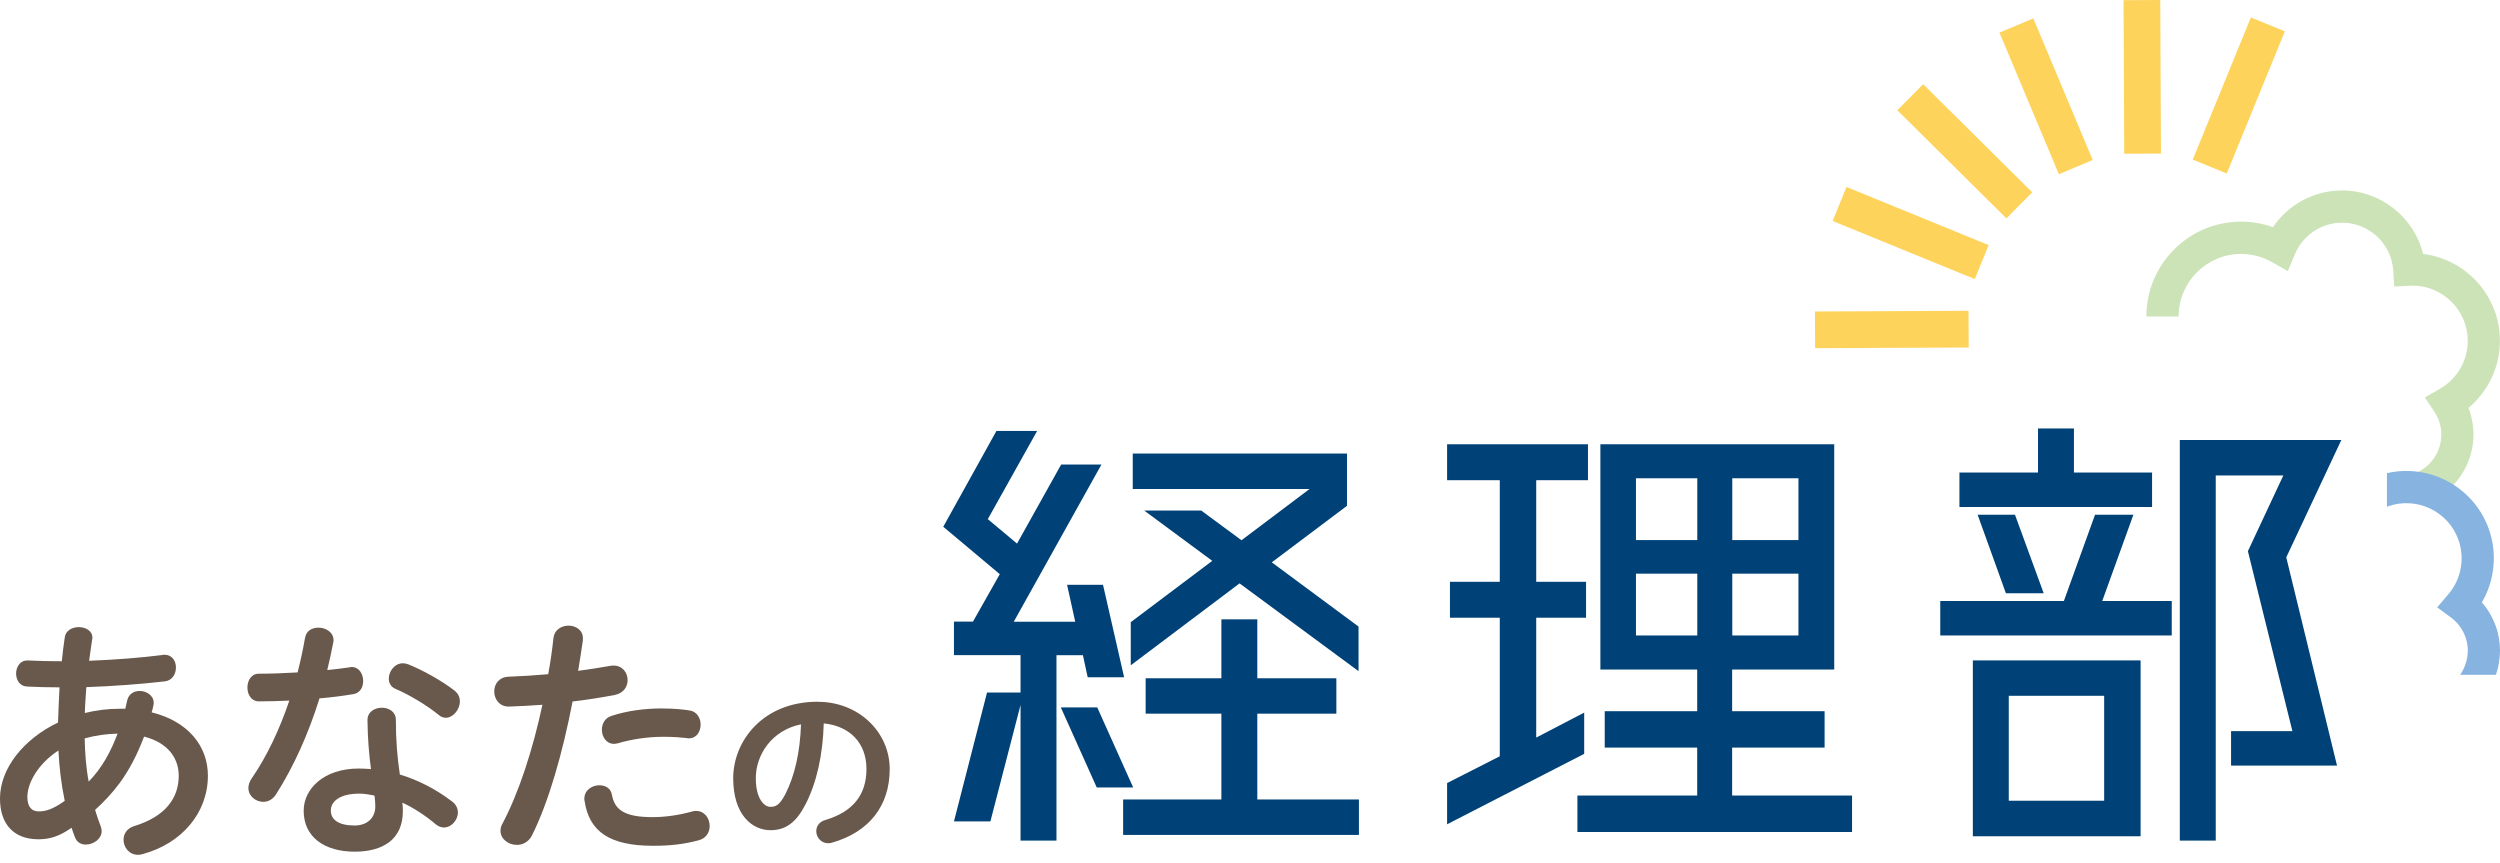
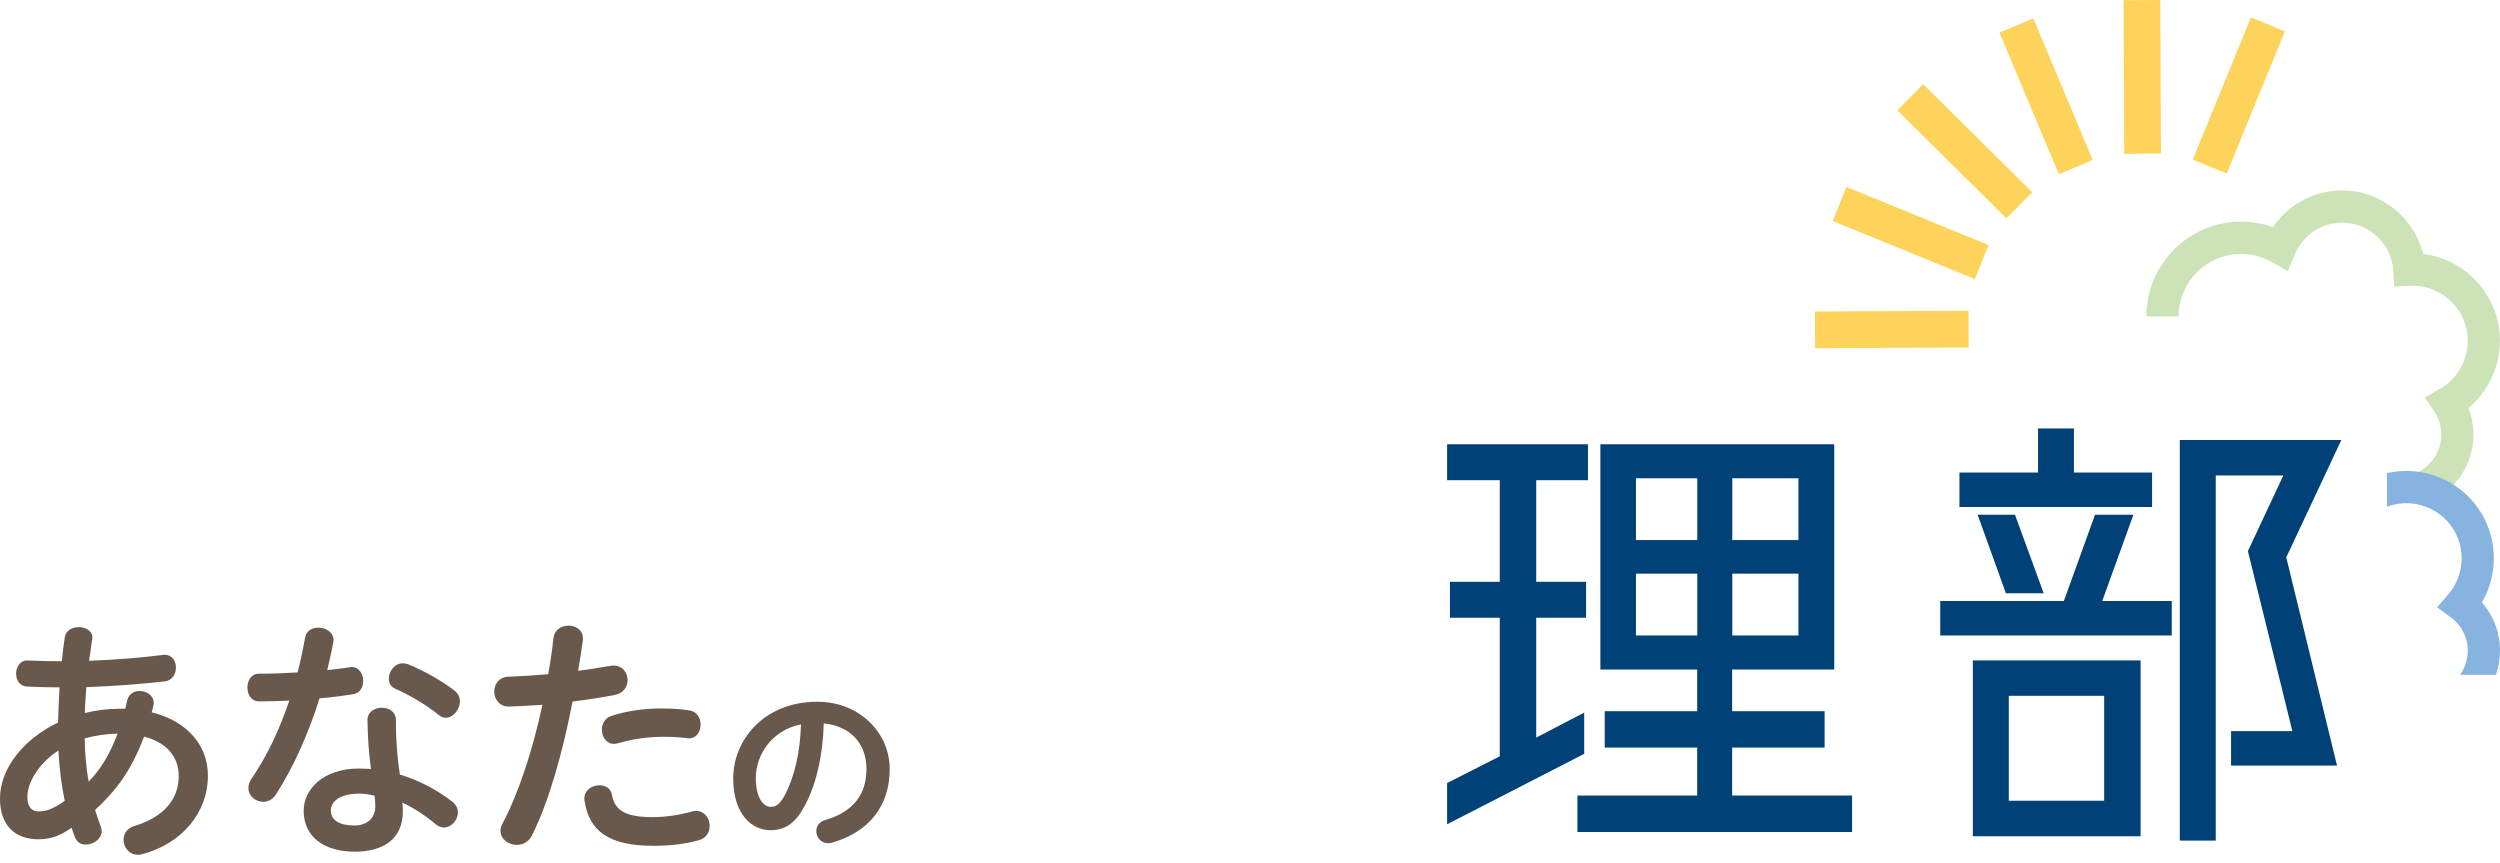
<svg xmlns="http://www.w3.org/2000/svg" fill="none" height="67" viewBox="0 0 194 67" width="194">
  <path d="m9.726 54.98c.039-.194.1-.387.138-.603.116-.526.526-.758.974-.758.526 0 1.09.348 1.09.918 0 .061 0 .116-.022.194-.039.177-.077.371-.138.548 2.844.703 4.365 2.628 4.365 4.913 0 2.882-2.025 5.261-5.046 6.08-.116.039-.255.061-.371.061-.703 0-1.129-.586-1.129-1.167 0-.448.254-.874.797-1.051 2.434-.741 3.486-2.163 3.486-3.917 0-1.383-.858-2.573-2.689-3.037-.487 1.284-1.09 2.512-1.909 3.624-.564.758-1.19 1.422-1.892 2.064.138.47.293.896.448 1.306.039.116.061.232.061.349 0 .603-.642 1.035-1.228 1.035-.349 0-.681-.155-.835-.548-.1-.232-.177-.487-.271-.758-.957.68-1.715.896-2.573.896-1.892 0-2.982-1.151-2.982-3.159 0-2.34 1.831-4.62 4.504-5.903.022-.918.077-1.815.116-2.728-.858 0-1.693-.022-2.512-.061-.586-.022-.858-.525-.858-1.012s.293-1.012.858-1.012h.061c.858.039 1.732.061 2.628.061.061-.625.138-1.245.232-1.87.077-.526.586-.78 1.09-.78.503 0 1.051.271 1.051.819 0 .061 0 .1-.022.155-.077.548-.155 1.09-.232 1.638 2.008-.077 3.995-.232 5.687-.448.039-.022.1-.022.155-.022.603 0 .896.487.896.996 0 .509-.293 1.012-.874 1.073-1.87.216-3.956.371-6.08.448-.039.664-.1 1.322-.116 2.008.858-.216 1.77-.332 2.705-.332h.432zm-5.184 3.253c-1.616 1.051-2.418 2.551-2.418 3.602 0 .797.349 1.129.874 1.129s1.073-.138 2.025-.819c-.271-1.306-.426-2.611-.487-3.917zm2.34 2.418c1.035-1.051 1.732-2.357 2.241-3.723-.858.022-1.715.138-2.551.371.022 1.112.1 2.241.31 3.353z" fill="#69584c" />
  <path d="m23.68 49.464c.1-.526.548-.758 1.035-.758.564 0 1.167.349 1.167.974 0 .061 0 .116-.022.177-.138.719-.293 1.444-.465 2.141.625-.061 1.206-.138 1.754-.216.061-.022.1-.022.138-.022.586 0 .896.548.896 1.09 0 .47-.232.918-.741 1.012-.819.138-1.732.255-2.65.332-.835 2.689-1.986 5.278-3.369 7.441-.255.409-.625.587-.996.587-.587 0-1.151-.448-1.151-1.073 0-.232.077-.487.255-.741 1.19-1.732 2.163-3.801 2.921-6.042-.819.039-1.615.061-2.357.061-.603 0-.896-.548-.896-1.073s.293-1.073.874-1.073c.935 0 1.97-.039 3.021-.1.232-.896.426-1.815.586-2.728zm11.342 12.686c.371.255.509.586.509.896 0 .603-.509 1.167-1.073 1.167-.216 0-.426-.077-.625-.232-.797-.68-1.776-1.322-2.611-1.693.039.271.039.448.039.664 0 2.18-1.538 3.137-3.74 3.137-2.318 0-3.956-1.112-3.956-3.176 0-1.693 1.56-3.275 4.266-3.275.31 0 .642.022.957.039-.155-1.151-.255-2.379-.271-3.801 0-.642.564-.957 1.112-.957.548 0 1.09.31 1.09.935 0 1.638.116 2.943.31 4.249 1.361.409 2.728 1.09 3.994 2.047zm-7.131-.564c-1.577 0-2.219.642-2.219 1.306 0 .719.603 1.167 1.853 1.167.918 0 1.599-.548 1.599-1.483 0-.216-.022-.526-.061-.835-.348-.077-.797-.155-1.167-.155zm7.386-7.989c.293.232.409.526.409.835 0 .625-.526 1.267-1.09 1.267-.177 0-.371-.061-.548-.216-.896-.741-2.34-1.599-3.353-2.025-.371-.155-.525-.465-.525-.797 0-.564.448-1.19 1.09-1.19.138 0 .271.022.409.077 1.09.432 2.611 1.267 3.607 2.047z" fill="#69584c" />
  <path d="m42.955 49.485c.077-.625.625-.935 1.167-.935.542 0 1.112.332 1.112.974v.155c-.116.78-.232 1.577-.371 2.379.874-.116 1.732-.255 2.495-.387.1-.022.177-.022.255-.022.703 0 1.09.564 1.09 1.129 0 .509-.31 1.012-.996 1.151-.996.194-2.124.371-3.275.509-.758 3.934-1.853 7.812-3.159 10.407-.271.509-.719.719-1.167.719-.642 0-1.267-.448-1.267-1.09 0-.177.039-.371.155-.564 1.267-2.396 2.34-5.688 3.098-9.217-.896.061-1.776.116-2.589.138-.741.022-1.151-.586-1.151-1.167 0-.581.371-1.129 1.129-1.151.996-.039 2.025-.1 3.059-.194.177-.935.31-1.892.409-2.827zm11.065 13.444c.664 0 1.051.587 1.051 1.167 0 .47-.255.957-.858 1.112-1.167.31-2.224.426-3.53.426-3.408 0-4.968-1.129-5.317-3.469-.022-.061-.022-.116-.022-.177 0-.68.603-1.051 1.167-1.051.465 0 .896.232.974.741.216 1.167.974 1.732 3.159 1.732.935 0 1.97-.138 3.021-.426.138-.039.232-.061.348-.061zm-2.589-7.95c.896 0 1.599.077 2.102.155.564.1.835.603.835 1.09 0 .548-.31 1.073-.918 1.073-.039 0-.1 0-.155-.022-.349-.039-.974-.1-1.793-.1-1.267 0-2.512.194-3.568.509-.116.022-.216.039-.293.039-.587 0-.935-.548-.935-1.09 0-.448.216-.896.719-1.073 1.267-.409 2.589-.586 3.994-.586z" fill="#69584c" />
  <path d="m63.453 54.454c-4.26 0-6.556 3.06-6.556 5.936 0 2.877 1.499 4.033 2.893 4.033 1.184 0 1.992-.598 2.711-1.992.869-1.682 1.355-3.851 1.422-6.296 2.053.21 3.314 1.544 3.314 3.541s-1.046 3.32-3.192 3.956c-.515.144-.703.542-.703.869 0 .514.415.935.924.935.072 0 .16-.017.277-.039 2.899-.824 4.498-2.86 4.498-5.721s-2.401-5.217-5.582-5.217zm-1.295 1.754c-.072 2.169-.487 3.994-1.223 5.433-.47.896-.78.968-1.167.968-.448 0-1.118-.592-1.118-2.23 0-1.765 1.206-3.707 3.513-4.171z" fill="#69584c" />
  <path d="m188.672 38.906-1.073-2.263c1.123-.531 1.847-1.676 1.847-2.91 0-.636-.182-1.25-.536-1.776l-.742-1.117 1.162-.664c1.339-.763 2.169-2.191 2.169-3.723 0-2.362-1.925-4.288-4.288-4.288l-1.416.066-.078-1.228c-.132-2.086-1.875-3.723-3.966-3.723-1.605 0-3.043.963-3.669 2.451l-.547 1.306-1.228-.697c-.731-.415-1.561-.636-2.396-.636-2.678 0-4.852 2.18-4.852 4.852h-2.501c0-4.055 3.298-7.358 7.358-7.358.841 0 1.682.149 2.468.431 1.189-1.765 3.181-2.849 5.361-2.849 3.015 0 5.588 2.091 6.291 4.929 3.352.409 5.958 3.275 5.958 6.739 0 2.025-.913 3.928-2.44 5.206.255.658.388 1.355.388 2.069 0 2.196-1.29 4.227-3.281 5.173z" fill="#cbe3b7" />
-   <path d="m84.029 50.841h-2.047v14.39h-2.788v-10.523l-2.34 9.035h-2.827l2.567-10.003h2.6v-2.899h-5.167v-2.606h1.477l2.08-3.679-4.387-3.679 4.127-7.436h3.159l-3.829 6.844 2.268 1.898 3.425-6.136h3.126l-6.805 12.199h4.769l-.631-2.866h2.788l1.638 7.176h-2.827l-.371-1.71zm1.118 4.055 2.788 6.213h-2.827l-2.788-6.213zm12.421 7.143h7.884v2.75h-18.297v-2.75h7.624v-6.656h-5.876v-2.75h5.876v-4.575h2.788v4.575h6.135v2.75h-6.135zm7.845-9.964-9.223-6.805-8.443 6.357v-3.347l6.324-4.758-5.284-3.906h4.426l3.126 2.307 5.283-3.978h-13.721v-2.75h16.626v4.055l-5.837 4.387 6.733 4.985v3.458z" fill="#004277" />
  <path d="m122.934 55.3v3.198l-10.639 5.466v-3.198l4.088-2.08v-10.75h-3.867v-2.788h3.867v-7.884h-4.088v-2.788h10.932v2.788h-4.016v7.884h3.867v2.788h-3.867v9.3l3.718-1.936zm11.491 6.434h9.295v2.827h-21.312v-2.827h9.295v-3.718h-7.176v-2.827h7.176v-3.236h-7.513v-17.477h18.147v17.477h-7.923v3.236h7.176v2.827h-7.176v3.718zm-2.716-24.62h-4.758v4.797h4.758zm-4.758 12.199h4.758v-4.797h-4.758zm12.608-7.403v-4.797h-5.134v4.797zm-5.134 7.403h5.134v-4.797h-5.134z" fill="#004277" />
  <path d="m165.552 39.942-2.418 6.694h5.394v2.678h-17.964v-2.678h9.593l2.418-6.694zm1.449-3.275v2.678h-14.949v-2.678h6.097v-3.419h2.789v3.419zm-13.909 28.227v-13.649h13.019v13.649zm2.567-18.855-2.196-6.097h2.899l2.23 6.097h-2.938zm.222 7.956v8.144h7.402v-8.144zm25.809-19.856-4.276 9.112 3.939 16.161h-8.222v-2.678h4.758l-3.452-13.964 2.75-5.876h-5.245v28.338h-2.789v-31.088h12.532z" fill="#004277" />
  <g fill="#fdd35c">
    <path d="m157.785 1.428-2.628 1.102 4.611 10.989 2.627-1.102z" />
    <path d="m149.238 6.534-2.006 2.024 8.465 8.388 2.005-2.024z" />
    <path d="m143.29 14.51-1.078 2.637 11.031 4.511 1.078-2.637z" />
    <path d="m152.757 24.117-11.917.054.013 2.849 11.917-.054z" />
    <path d="m167.636 0-2.849.013.054 11.917 2.849-.013z" />
    <path d="m174.667 1.355-4.508 11.031 2.637 1.078 4.509-11.031z" />
  </g>
  <path d="m193.663 48.562c-.244-.669-.603-1.284-1.068-1.815 1.001-1.721 1.212-3.823.526-5.726-1.179-3.259-4.604-5.057-7.895-4.304v2.606l.055-.022c2.224-.802 4.686.354 5.488 2.573.52 1.444.227 3.065-.774 4.238l-.869 1.018 1.079.797c.509.376.891.891 1.106 1.488.36.99.194 2.097-.403 2.949h2.777c.415-1.217.431-2.556-.017-3.801z" fill="#86b3e0" />
</svg>